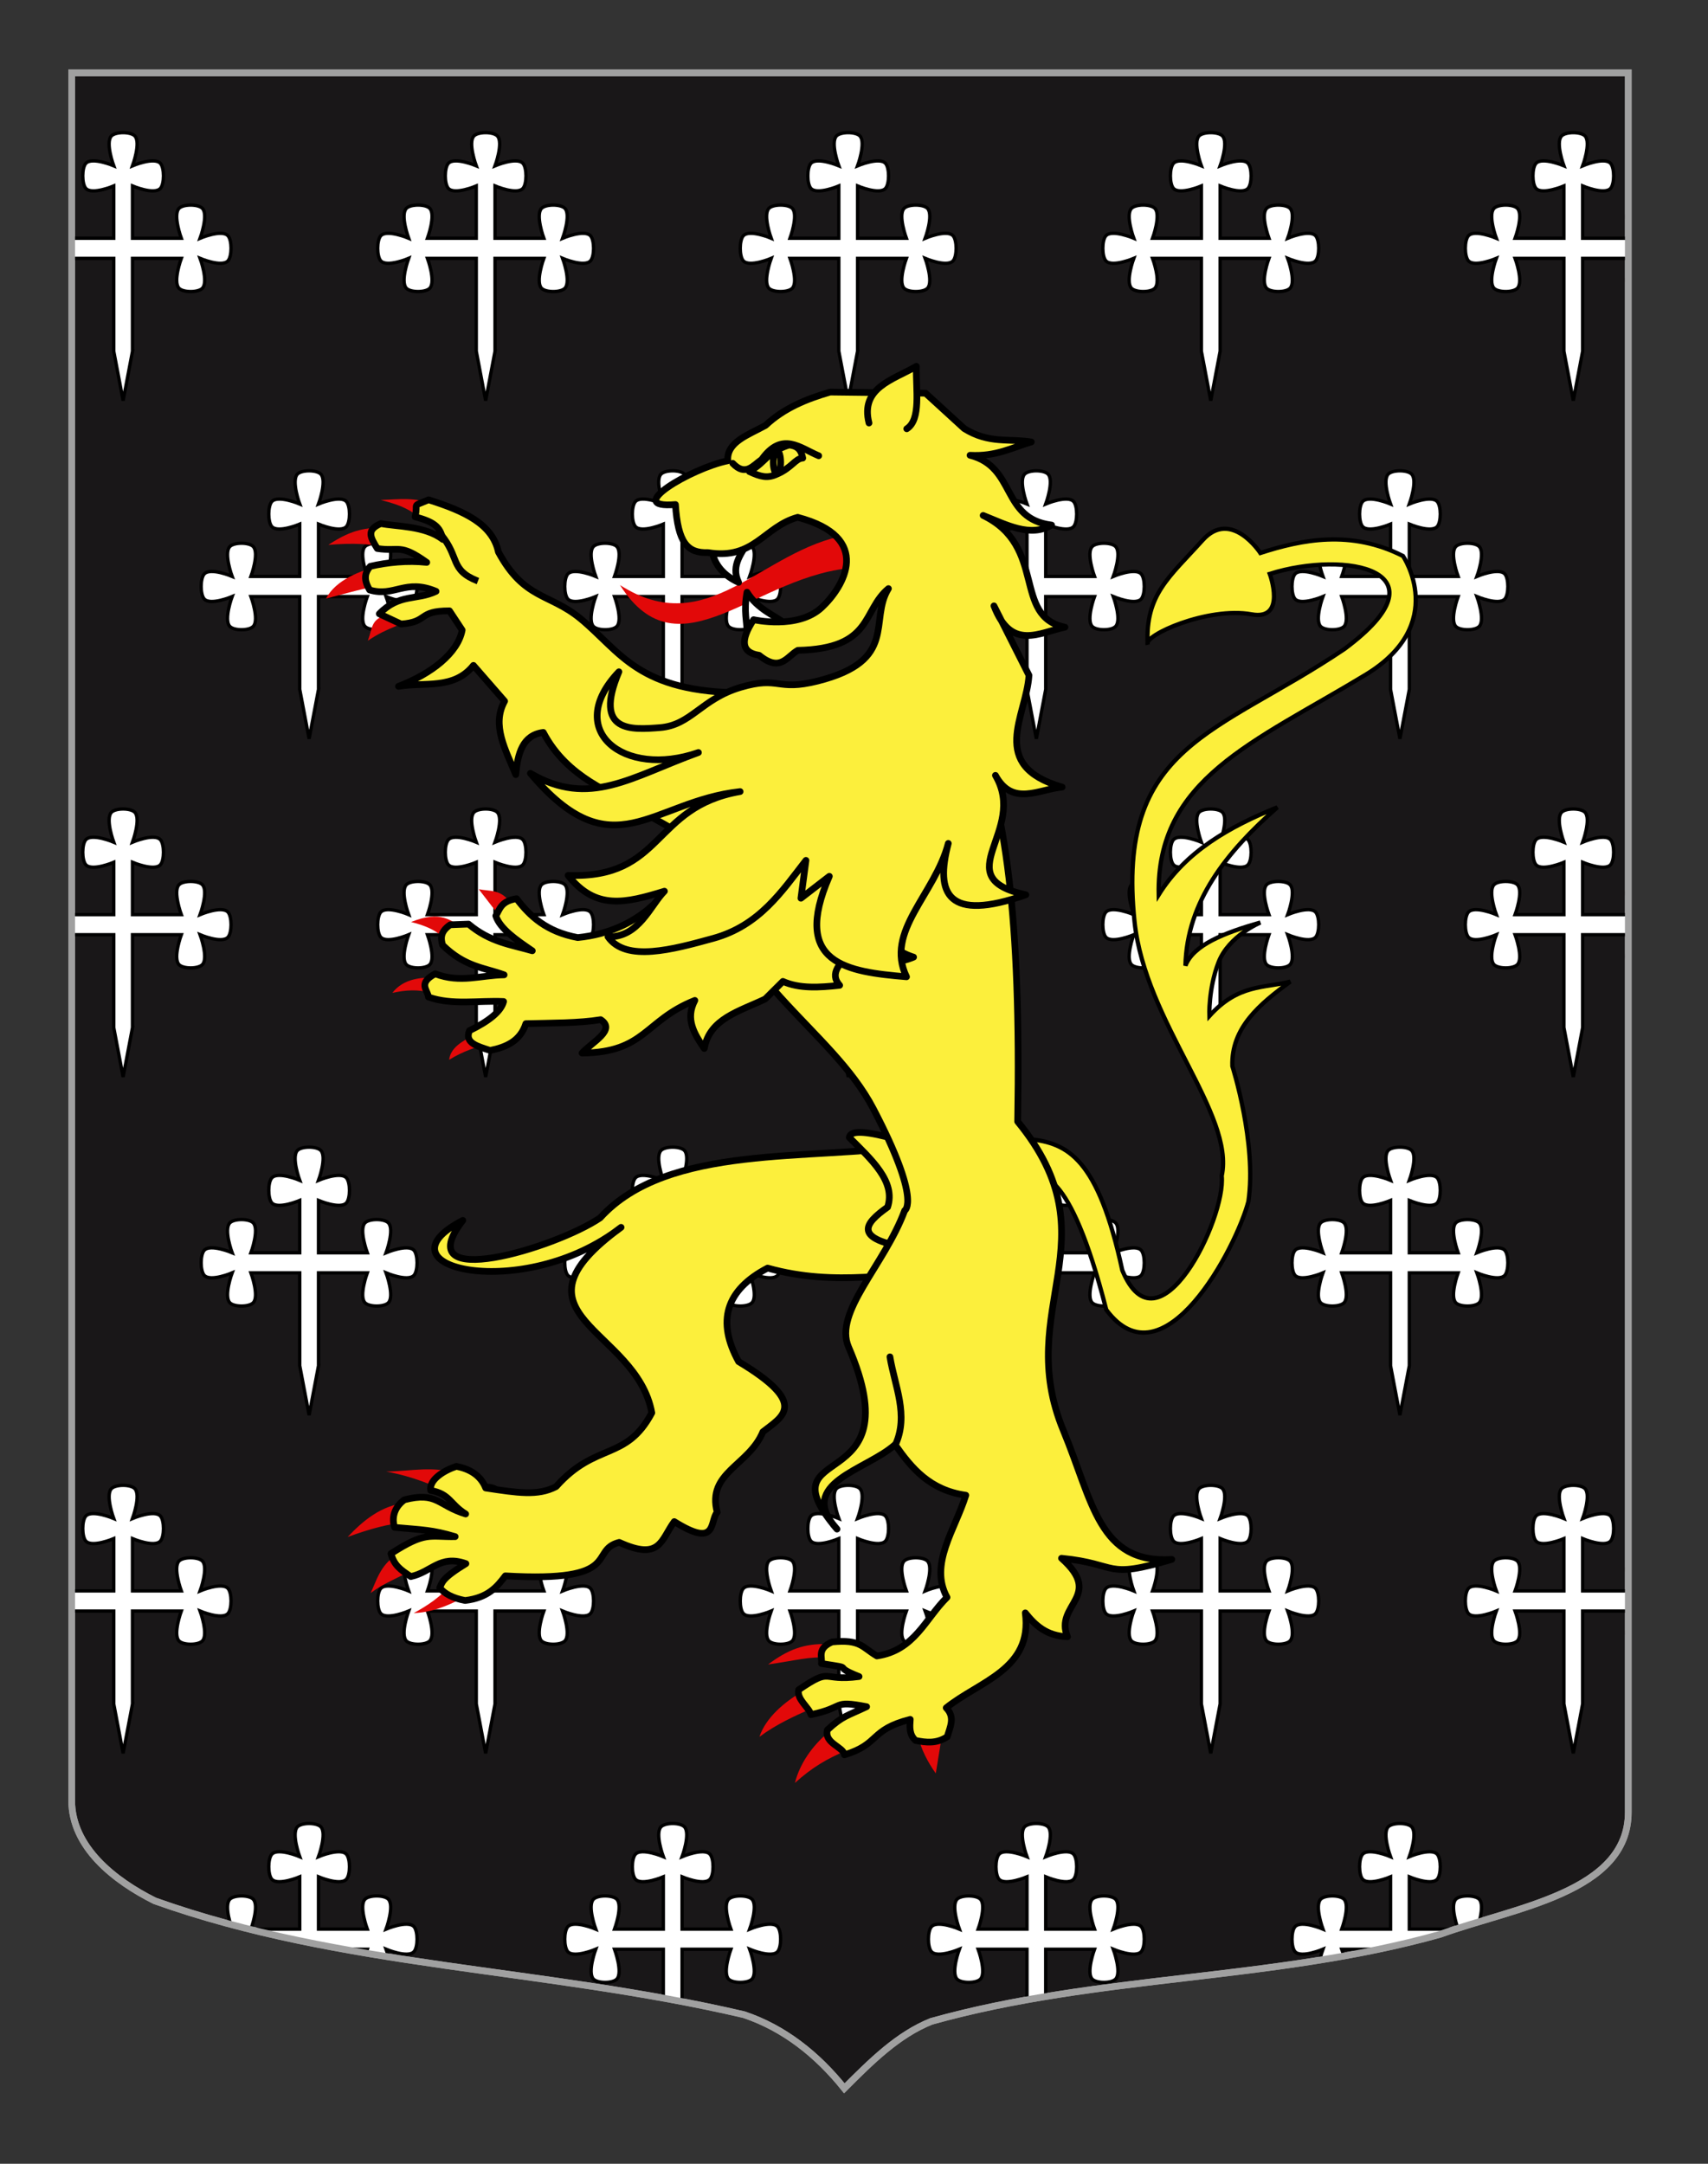
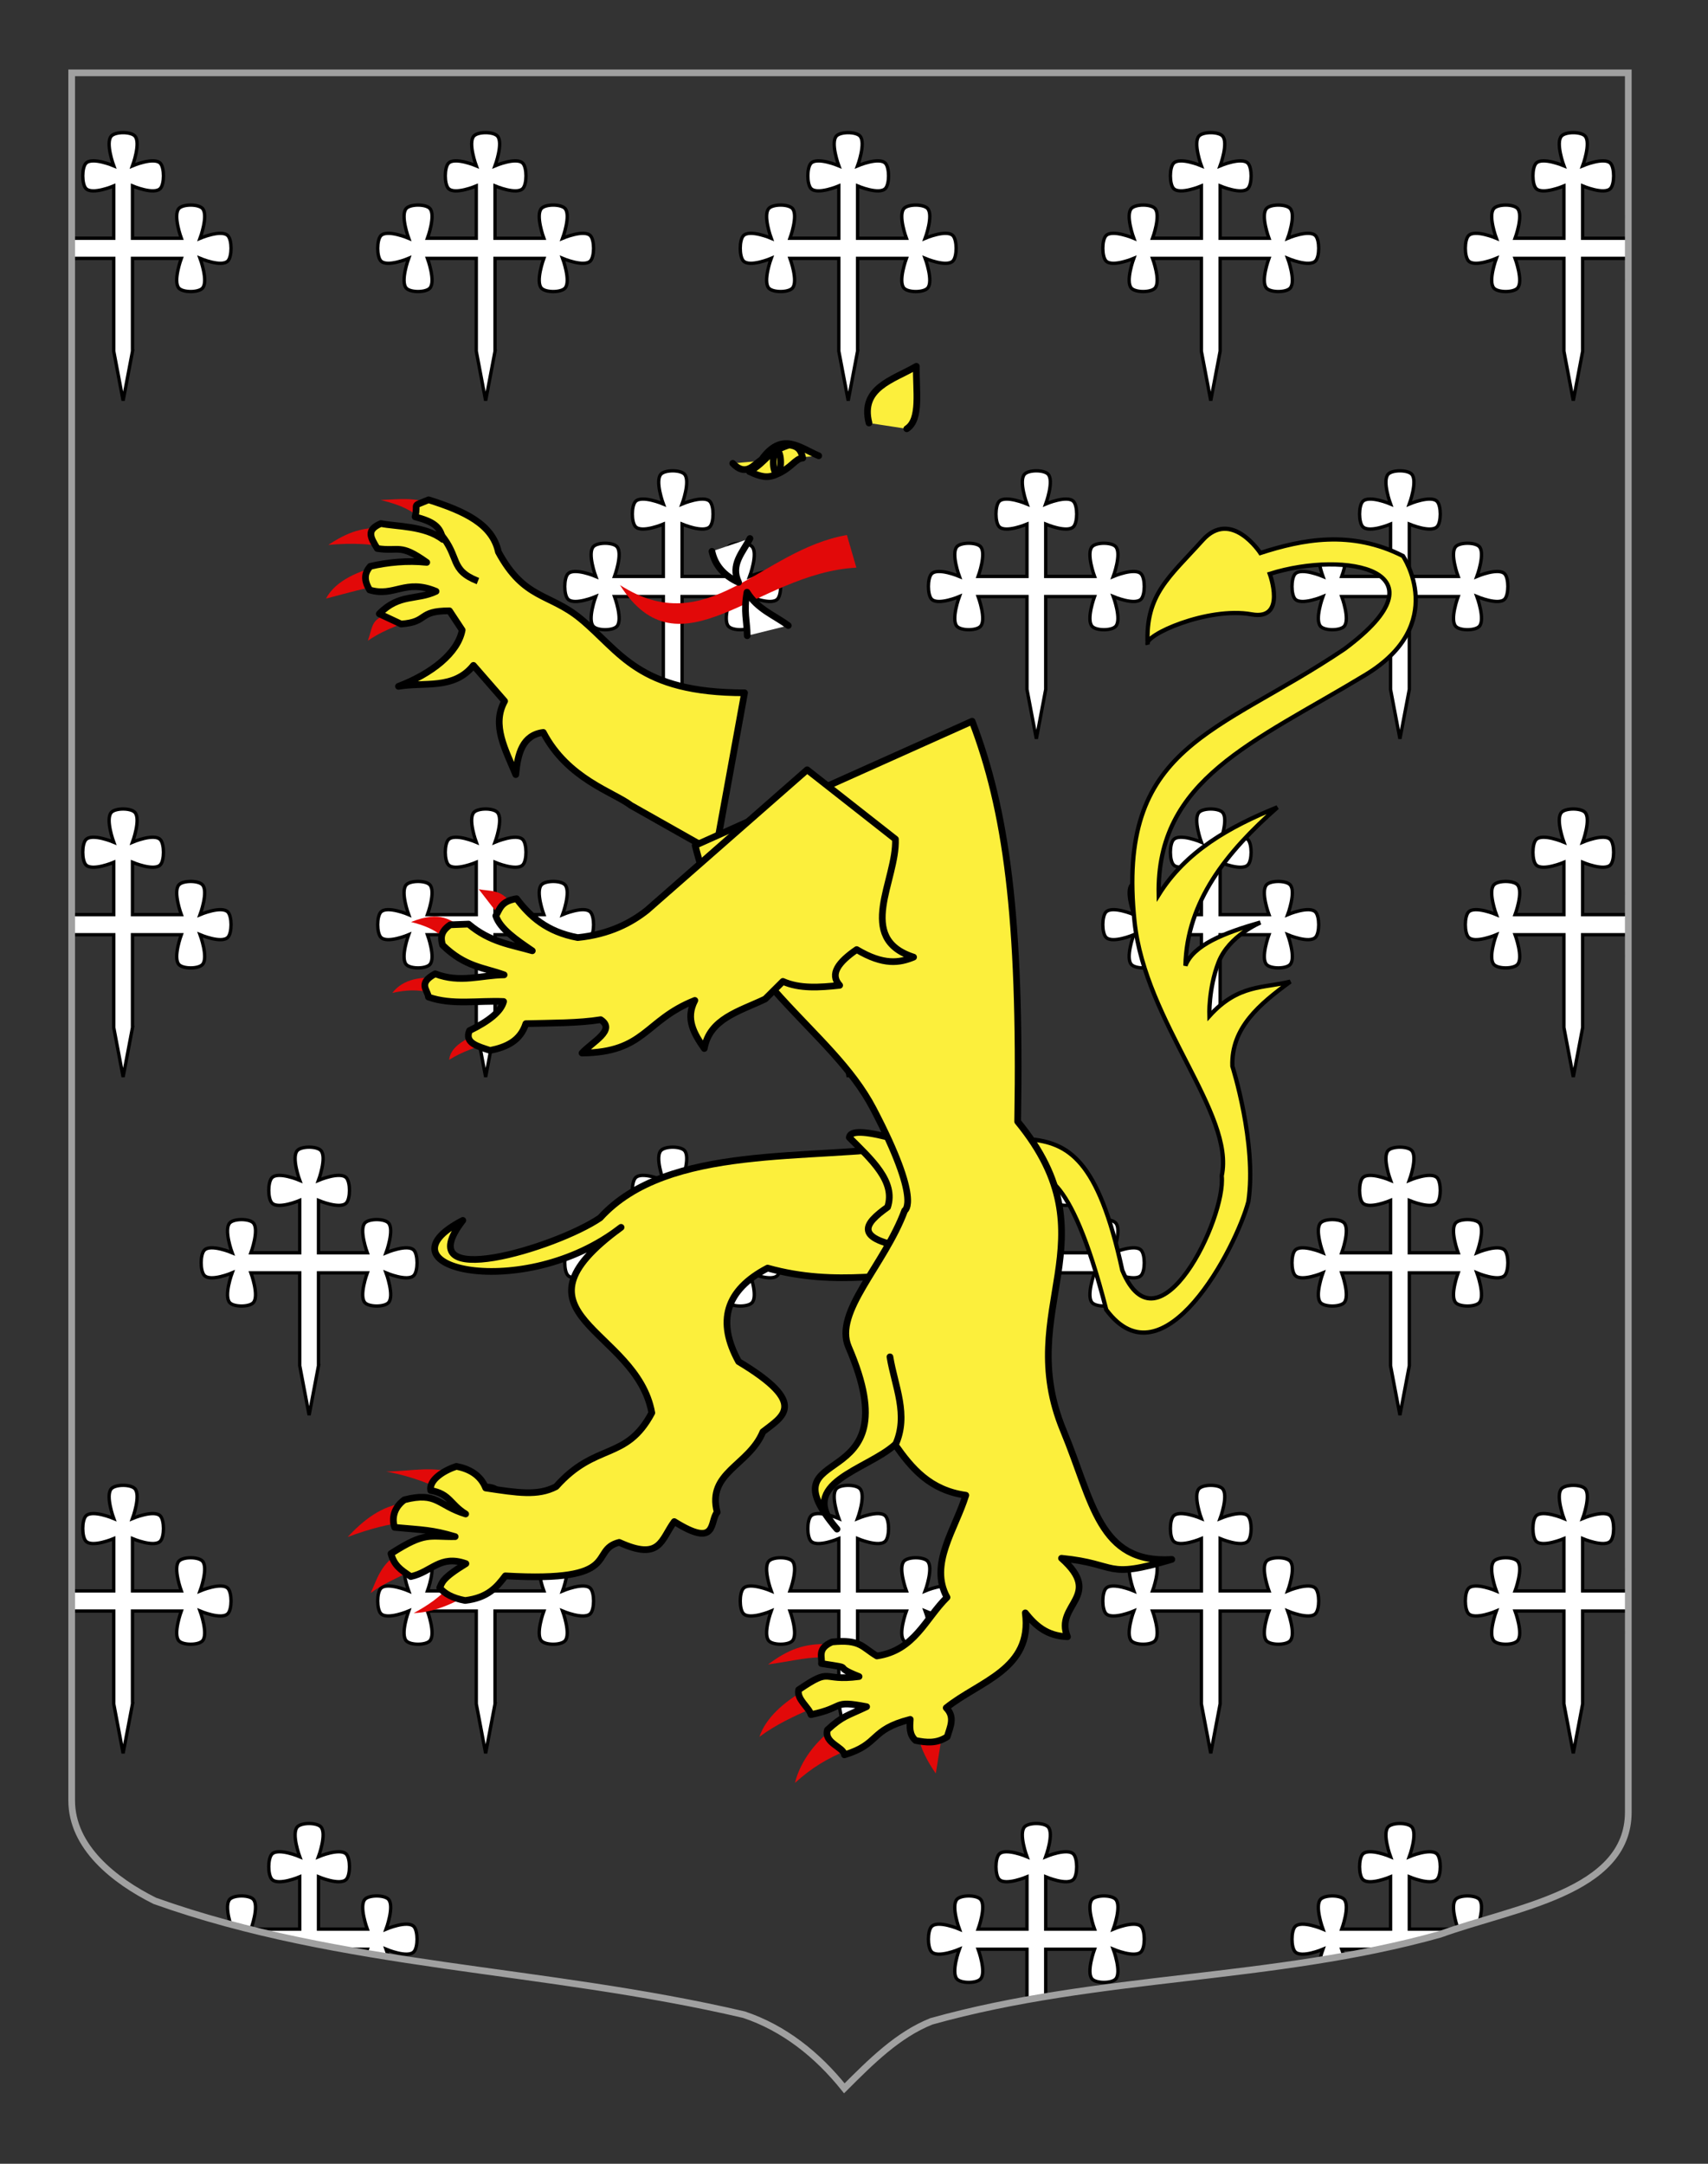
<svg xmlns="http://www.w3.org/2000/svg" xmlns:xlink="http://www.w3.org/1999/xlink" version="1.1" id="Calque_2" x="0px" y="0px" width="255.118px" height="323.149px" viewBox="0 0 255.118 323.149" enable-background="new 0 0 255.118 323.149" xml:space="preserve">
  <rect x="0" y="0" width="255.118" height="323.149" fill="#333333" stroke="none" />
-   <path id="Fond_x5F_de_x5F_l_x5F_ecu_1_" fill="#191718" stroke="#A0A0A0" d="M10.707,10.88c78,0,154.505,0,232.505,0  c0,135.583,0,149.083,0,259.75c0,12.043-17.099,14.25-28.1,18.25c-25,7-51,6-76,13c-5,2-9,6-12.999,10c-4-5-9-9-15-11  c-30-7-60-7-88-17c-6-3-12.406-8-12.406-15C10.707,245.339,10.707,147.255,10.707,10.88z" />
  <g>
    <defs>
      <path id="Fond_x5F_de_x5F_l_x5F_ecu_2_" d="M10.707,10.88c78,0,154.505,0,232.505,0c0,135.583,0,149.083,0,259.75    c0,12.043-17.099,14.25-28.1,18.25c-25,7-51,6-76,13c-5,2-9,6-12.999,10c-4-5-9-9-15-11c-30-7-60-7-88-17c-6-3-12.406-8-12.406-15    C10.707,245.339,10.707,147.255,10.707,10.88z" />
    </defs>
    <clipPath id="Fond_x5F_de_x5F_l_x5F_ecu_3_">
      <use xlink:href="#Fond_x5F_de_x5F_l_x5F_ecu_2_" overflow="visible" />
    </clipPath>
    <g id="Semis_de_croisettes" clip-path="url(#Fond_x5F_de_x5F_l_x5F_ecu_3_)">
      <g>
        <path id="Croisette" fill="#FFFFFF" stroke="#000000" stroke-width="0.5" d="M73.942,52.447l-1.402,7.383l-1.402-7.383v-6.05     v-7.811h-7.291c0,0,1.28,3.461,0.35,4.457c-0.619,0.664-2.885,0.664-3.505,0c-0.93-0.996,0.35-4.457,0.35-4.457     s-3.229,1.371-4.16,0.375c-0.62-0.665-0.62-3.092,0-3.756c0.93-0.996,4.16,0.375,4.16,0.375s-1.28-3.461-0.35-4.457     c0.62-0.664,2.886-0.664,3.505,0c0.93,0.996-0.35,4.457-0.35,4.457h7.291V27.77c0,0-3.231,1.372-4.16,0.375     c-0.62-0.664-0.62-3.092,0-3.756c0.929-0.996,4.16,0.375,4.16,0.375s-1.28-3.461-0.351-4.457c0.62-0.664,2.886-0.664,3.505,0     c0.929,0.996-0.351,4.457-0.351,4.457s3.23-1.371,4.16-0.375c0.62,0.664,0.62,3.092,0,3.756c-0.929,0.996-4.16-0.375-4.16-0.375     v7.812h7.291c0,0-1.279-3.461-0.351-4.457c0.621-0.664,2.886-0.664,3.505,0c0.93,0.996-0.351,4.457-0.351,4.457     s3.231-1.372,4.161-0.375c0.62,0.664,0.62,3.091,0,3.756c-0.93,0.996-4.161-0.375-4.161-0.375s1.281,3.461,0.351,4.457     c-0.619,0.664-2.885,0.664-3.505,0c-0.929-0.996,0.351-4.457,0.351-4.457h-7.291v7.811V52.447z" />
        <path id="Croisette_18_" fill="#FFFFFF" stroke="#000000" stroke-width="0.5" d="M19.792,52.447L18.39,59.83l-1.402-7.383v-6.05     v-7.811H9.697c0,0,1.279,3.461,0.35,4.457c-0.619,0.664-2.885,0.664-3.505,0c-0.93-0.996,0.35-4.457,0.35-4.457     s-3.229,1.371-4.16,0.375c-0.62-0.665-0.62-3.092,0-3.756c0.93-0.996,4.16,0.375,4.16,0.375s-1.28-3.461-0.35-4.457     c0.62-0.664,2.886-0.664,3.505,0c0.929,0.996-0.35,4.457-0.35,4.457h7.291V27.77c0,0-3.23,1.372-4.16,0.375     c-0.62-0.664-0.62-3.092,0-3.756c0.929-0.996,4.16,0.375,4.16,0.375s-1.28-3.461-0.351-4.457c0.62-0.664,2.886-0.664,3.505,0     c0.929,0.996-0.351,4.457-0.351,4.457s3.23-1.371,4.16-0.375c0.62,0.664,0.62,3.092,0,3.756c-0.929,0.996-4.16-0.375-4.16-0.375     v7.812h7.291c0,0-1.279-3.461-0.351-4.457c0.621-0.664,2.886-0.664,3.505,0c0.93,0.996-0.351,4.457-0.351,4.457     s3.231-1.372,4.161-0.375c0.62,0.664,0.62,3.091,0,3.756c-0.93,0.996-4.161-0.375-4.161-0.375s1.281,3.461,0.351,4.457     c-0.619,0.664-2.885,0.664-3.505,0c-0.929-0.996,0.351-4.457,0.351-4.457h-7.291v7.811V52.447z" />
        <path id="Croisette_1_" fill="#FFFFFF" stroke="#000000" stroke-width="0.5" d="M128.094,52.447l-1.402,7.383l-1.402-7.383v-6.05     v-7.811h-7.291c0,0,1.28,3.461,0.35,4.457c-0.619,0.664-2.885,0.664-3.505,0c-0.93-0.996,0.35-4.457,0.35-4.457     s-3.229,1.371-4.16,0.375c-0.62-0.665-0.62-3.092,0-3.756c0.93-0.996,4.16,0.375,4.16,0.375s-1.28-3.461-0.35-4.457     c0.62-0.664,2.886-0.664,3.505,0c0.93,0.996-0.35,4.457-0.35,4.457h7.291V27.77c0,0-3.231,1.372-4.16,0.375     c-0.62-0.664-0.62-3.092,0-3.756c0.929-0.996,4.16,0.375,4.16,0.375s-1.28-3.461-0.351-4.457c0.62-0.664,2.886-0.664,3.505,0     c0.93,0.996-0.351,4.457-0.351,4.457s3.234-1.371,4.162-0.375c0.621,0.664,0.621,3.092,0,3.756     c-0.928,0.996-4.162-0.375-4.162-0.375v7.812h7.292c0,0-1.279-3.461-0.35-4.457c0.619-0.664,2.887-0.664,3.506,0     c0.93,0.996-0.352,4.457-0.352,4.457s3.23-1.372,4.162-0.375c0.617,0.664,0.617,3.091,0,3.756     c-0.932,0.996-4.162-0.375-4.162-0.375s1.281,3.461,0.352,4.457c-0.619,0.664-2.887,0.664-3.506,0     c-0.93-0.996,0.35-4.457,0.35-4.457h-7.292v7.811V52.447z" />
        <path id="Croisette_2_" fill="#FFFFFF" stroke="#000000" stroke-width="0.5" d="M182.248,52.447l-1.402,7.383l-1.402-7.383v-6.05     v-7.811h-7.291c0,0,1.281,3.461,0.352,4.457c-0.619,0.664-2.885,0.664-3.506,0c-0.93-0.996,0.352-4.457,0.352-4.457     s-3.23,1.371-4.16,0.375c-0.619-0.665-0.619-3.092,0-3.756c0.93-0.996,4.16,0.375,4.16,0.375s-1.281-3.461-0.352-4.457     c0.621-0.664,2.887-0.664,3.506,0c0.93,0.996-0.352,4.457-0.352,4.457h7.291V27.77c0,0-3.23,1.372-4.158,0.375     c-0.621-0.664-0.621-3.092,0-3.756c0.928-0.996,4.158,0.375,4.158,0.375s-1.277-3.461-0.35-4.457     c0.621-0.664,2.885-0.664,3.506,0c0.928,0.996-0.352,4.457-0.352,4.457s3.232-1.371,4.16-0.375c0.621,0.664,0.621,3.092,0,3.756     c-0.928,0.996-4.16-0.375-4.16-0.375v7.812h7.291c0,0-1.279-3.461-0.352-4.457c0.621-0.664,2.887-0.664,3.508,0     c0.928,0.996-0.354,4.457-0.354,4.457s3.232-1.372,4.162-0.375c0.619,0.664,0.619,3.091,0,3.756     c-0.93,0.996-4.162-0.375-4.162-0.375s1.281,3.461,0.354,4.457c-0.621,0.664-2.887,0.664-3.508,0     c-0.928-0.996,0.352-4.457,0.352-4.457h-7.291v7.811V52.447z" />
        <path id="Croisette_3_" fill="#FFFFFF" stroke="#000000" stroke-width="0.5" d="M236.398,52.447l-1.4,7.383l-1.402-7.383v-6.05     v-7.811h-7.293c0,0,1.281,3.461,0.352,4.457c-0.619,0.664-2.885,0.664-3.506,0c-0.93-0.996,0.352-4.457,0.352-4.457     s-3.23,1.371-4.16,0.375c-0.621-0.665-0.621-3.092,0-3.756c0.93-0.996,4.16,0.375,4.16,0.375s-1.281-3.461-0.352-4.457     c0.621-0.664,2.887-0.664,3.506,0c0.93,0.996-0.352,4.457-0.352,4.457h7.293V27.77c0,0-3.232,1.372-4.16,0.375     c-0.619-0.664-0.619-3.092,0-3.756c0.928-0.996,4.16,0.375,4.16,0.375s-1.281-3.461-0.352-4.457c0.619-0.664,2.887-0.664,3.506,0     c0.928,0.996-0.352,4.457-0.352,4.457s3.23-1.371,4.16-0.375c0.619,0.664,0.619,3.092,0,3.756c-0.93,0.996-4.16-0.375-4.16-0.375     v7.812h7.291c0,0-1.279-3.461-0.352-4.457c0.621-0.664,2.887-0.664,3.506,0c0.93,0.996-0.352,4.457-0.352,4.457     s3.232-1.372,4.162-0.375c0.619,0.664,0.619,3.091,0,3.756c-0.93,0.996-4.162-0.375-4.162-0.375s1.281,3.461,0.352,4.457     c-0.619,0.664-2.885,0.664-3.506,0c-0.928-0.996,0.352-4.457,0.352-4.457h-7.291v7.811V52.447z" />
      </g>
      <g>
        <path id="Croisette_22_" fill="#FFFFFF" stroke="#000000" stroke-width="0.5" d="M73.942,254.464l-1.402,7.383l-1.402-7.383     v-6.049v-7.812h-7.291c0,0,1.28,3.462,0.35,4.457c-0.619,0.663-2.885,0.663-3.505,0c-0.93-0.995,0.35-4.457,0.35-4.457     s-3.229,1.37-4.16,0.375c-0.62-0.663-0.62-3.092,0-3.755c0.93-0.996,4.16,0.375,4.16,0.375s-1.28-3.462-0.35-4.457     c0.62-0.664,2.886-0.664,3.505,0c0.93,0.995-0.35,4.457-0.35,4.457h7.291v-7.812c0,0-3.231,1.371-4.16,0.375     c-0.62-0.663-0.62-3.092,0-3.755c0.929-0.995,4.16,0.375,4.16,0.375s-1.28-3.46-0.351-4.455c0.62-0.665,2.886-0.665,3.505,0     c0.929,0.995-0.351,4.455-0.351,4.455s3.23-1.37,4.16-0.375c0.62,0.663,0.62,3.092,0,3.755c-0.929,0.996-4.16-0.375-4.16-0.375     v7.812h7.291c0,0-1.279-3.462-0.351-4.457c0.621-0.664,2.886-0.664,3.505,0c0.93,0.995-0.351,4.457-0.351,4.457     s3.231-1.371,4.161-0.375c0.62,0.663,0.62,3.092,0,3.755c-0.93,0.995-4.161-0.375-4.161-0.375s1.281,3.462,0.351,4.457     c-0.619,0.663-2.885,0.663-3.505,0c-0.929-0.995,0.351-4.457,0.351-4.457h-7.291v7.812V254.464z" />
        <path id="Croisette_11_" fill="#FFFFFF" stroke="#000000" stroke-width="0.5" d="M19.792,254.464l-1.402,7.383l-1.402-7.383     v-6.049v-7.812H9.697c0,0,1.279,3.462,0.35,4.457c-0.619,0.663-2.885,0.663-3.505,0c-0.93-0.995,0.35-4.457,0.35-4.457     s-3.229,1.37-4.16,0.375c-0.62-0.663-0.62-3.092,0-3.755c0.93-0.996,4.16,0.375,4.16,0.375s-1.28-3.462-0.35-4.457     c0.62-0.664,2.886-0.664,3.505,0c0.929,0.995-0.35,4.457-0.35,4.457h7.291v-7.812c0,0-3.23,1.371-4.16,0.375     c-0.62-0.663-0.62-3.092,0-3.755c0.929-0.995,4.16,0.375,4.16,0.375s-1.28-3.46-0.351-4.455c0.62-0.665,2.886-0.665,3.505,0     c0.929,0.995-0.351,4.455-0.351,4.455s3.23-1.37,4.16-0.375c0.62,0.663,0.62,3.092,0,3.755c-0.929,0.996-4.16-0.375-4.16-0.375     v7.812h7.291c0,0-1.279-3.462-0.351-4.457c0.621-0.664,2.886-0.664,3.505,0c0.93,0.995-0.351,4.457-0.351,4.457     s3.231-1.371,4.161-0.375c0.62,0.663,0.62,3.092,0,3.755c-0.93,0.995-4.161-0.375-4.161-0.375s1.281,3.462,0.351,4.457     c-0.619,0.663-2.885,0.663-3.505,0c-0.929-0.995,0.351-4.457,0.351-4.457h-7.291v7.812V254.464z" />
        <path id="Croisette_10_" fill="#FFFFFF" stroke="#000000" stroke-width="0.5" d="M128.094,254.464l-1.402,7.383l-1.402-7.383     v-6.049v-7.812h-7.291c0,0,1.28,3.462,0.35,4.457c-0.619,0.663-2.885,0.663-3.505,0c-0.93-0.995,0.35-4.457,0.35-4.457     s-3.229,1.37-4.16,0.375c-0.62-0.663-0.62-3.092,0-3.755c0.93-0.996,4.16,0.375,4.16,0.375s-1.28-3.462-0.35-4.457     c0.62-0.664,2.886-0.664,3.505,0c0.93,0.995-0.35,4.457-0.35,4.457h7.291v-7.812c0,0-3.231,1.371-4.16,0.375     c-0.62-0.663-0.62-3.092,0-3.755c0.929-0.995,4.16,0.375,4.16,0.375s-1.28-3.46-0.351-4.455c0.62-0.665,2.886-0.665,3.505,0     c0.93,0.995-0.351,4.455-0.351,4.455s3.234-1.37,4.162-0.375c0.621,0.663,0.621,3.092,0,3.755     c-0.928,0.996-4.162-0.375-4.162-0.375v7.812h7.292c0,0-1.279-3.462-0.35-4.457c0.619-0.664,2.887-0.664,3.506,0     c0.93,0.995-0.352,4.457-0.352,4.457s3.23-1.371,4.162-0.375c0.617,0.663,0.617,3.092,0,3.755     c-0.932,0.995-4.162-0.375-4.162-0.375s1.281,3.462,0.352,4.457c-0.619,0.663-2.887,0.663-3.506,0     c-0.93-0.995,0.35-4.457,0.35-4.457h-7.292v7.812V254.464z" />
        <path id="Croisette_9_" fill="#FFFFFF" stroke="#000000" stroke-width="0.5" d="M182.248,254.464l-1.402,7.383l-1.402-7.383     v-6.049v-7.812h-7.291c0,0,1.281,3.462,0.352,4.457c-0.619,0.663-2.885,0.663-3.506,0c-0.93-0.995,0.352-4.457,0.352-4.457     s-3.23,1.37-4.16,0.375c-0.619-0.663-0.619-3.092,0-3.755c0.93-0.996,4.16,0.375,4.16,0.375s-1.281-3.462-0.352-4.457     c0.621-0.664,2.887-0.664,3.506,0c0.93,0.995-0.352,4.457-0.352,4.457h7.291v-7.812c0,0-3.23,1.371-4.158,0.375     c-0.621-0.663-0.621-3.092,0-3.755c0.928-0.995,4.158,0.375,4.158,0.375s-1.277-3.46-0.35-4.455c0.621-0.665,2.885-0.665,3.506,0     c0.928,0.995-0.352,4.455-0.352,4.455s3.232-1.37,4.16-0.375c0.621,0.663,0.621,3.092,0,3.755     c-0.928,0.996-4.16-0.375-4.16-0.375v7.812h7.291c0,0-1.279-3.462-0.352-4.457c0.621-0.664,2.887-0.664,3.508,0     c0.928,0.995-0.354,4.457-0.354,4.457s3.232-1.371,4.162-0.375c0.619,0.663,0.619,3.092,0,3.755     c-0.93,0.995-4.162-0.375-4.162-0.375s1.281,3.462,0.354,4.457c-0.621,0.663-2.887,0.663-3.508,0     c-0.928-0.995,0.352-4.457,0.352-4.457h-7.291v7.812V254.464z" />
        <path id="Croisette_8_" fill="#FFFFFF" stroke="#000000" stroke-width="0.5" d="M236.398,254.464l-1.4,7.383l-1.402-7.383v-6.049     v-7.812h-7.293c0,0,1.281,3.462,0.352,4.457c-0.619,0.663-2.885,0.663-3.506,0c-0.93-0.995,0.352-4.457,0.352-4.457     s-3.23,1.37-4.16,0.375c-0.621-0.663-0.621-3.092,0-3.755c0.93-0.996,4.16,0.375,4.16,0.375s-1.281-3.462-0.352-4.457     c0.621-0.664,2.887-0.664,3.506,0c0.93,0.995-0.352,4.457-0.352,4.457h7.293v-7.812c0,0-3.232,1.371-4.16,0.375     c-0.619-0.663-0.619-3.092,0-3.755c0.928-0.995,4.16,0.375,4.16,0.375s-1.281-3.46-0.352-4.455c0.619-0.665,2.887-0.665,3.506,0     c0.928,0.995-0.352,4.455-0.352,4.455s3.23-1.37,4.16-0.375c0.619,0.663,0.619,3.092,0,3.755c-0.93,0.996-4.16-0.375-4.16-0.375     v7.812h7.291c0,0-1.279-3.462-0.352-4.457c0.621-0.664,2.887-0.664,3.506,0c0.93,0.995-0.352,4.457-0.352,4.457     s3.232-1.371,4.162-0.375c0.619,0.663,0.619,3.092,0,3.755c-0.93,0.995-4.162-0.375-4.162-0.375s1.281,3.462,0.352,4.457     c-0.619,0.663-2.885,0.663-3.506,0c-0.928-0.995,0.352-4.457,0.352-4.457h-7.291v7.812V254.464z" />
      </g>
      <g>
        <path id="Croisette_20_" fill="#FFFFFF" stroke="#000000" stroke-width="0.5" d="M73.942,153.458l-1.402,7.38l-1.402-7.38v-6.05     v-7.811h-7.291c0,0,1.28,3.461,0.35,4.457c-0.619,0.664-2.885,0.664-3.505,0c-0.93-0.996,0.35-4.457,0.35-4.457     s-3.229,1.371-4.16,0.375c-0.62-0.664-0.62-3.091,0-3.756c0.93-0.996,4.16,0.376,4.16,0.376s-1.28-3.461-0.35-4.457     c0.62-0.664,2.886-0.664,3.505,0c0.93,0.996-0.35,4.457-0.35,4.457h7.291v-7.812c0,0-3.231,1.372-4.16,0.376     c-0.62-0.664-0.62-3.092,0-3.756c0.929-0.996,4.16,0.375,4.16,0.375s-1.28-3.46-0.351-4.456c0.62-0.665,2.886-0.665,3.505,0     c0.929,0.996-0.351,4.456-0.351,4.456s3.23-1.371,4.16-0.375c0.62,0.664,0.62,3.092,0,3.756c-0.929,0.996-4.16-0.376-4.16-0.376     v7.812h7.291c0,0-1.279-3.461-0.351-4.457c0.621-0.664,2.886-0.664,3.505,0c0.93,0.996-0.351,4.457-0.351,4.457     s3.231-1.372,4.161-0.376c0.62,0.665,0.62,3.092,0,3.756c-0.93,0.996-4.161-0.375-4.161-0.375s1.281,3.461,0.351,4.457     c-0.619,0.664-2.885,0.664-3.505,0c-0.929-0.996,0.351-4.457,0.351-4.457h-7.291v7.811V153.458z" />
        <path id="Croisette_7_" fill="#FFFFFF" stroke="#000000" stroke-width="0.5" d="M19.792,153.458l-1.402,7.38l-1.402-7.38v-6.05     v-7.811H9.697c0,0,1.279,3.461,0.35,4.457c-0.619,0.664-2.885,0.664-3.505,0c-0.93-0.996,0.35-4.457,0.35-4.457     s-3.229,1.371-4.16,0.375c-0.62-0.664-0.62-3.091,0-3.756c0.93-0.996,4.16,0.376,4.16,0.376s-1.28-3.461-0.35-4.457     c0.62-0.664,2.886-0.664,3.505,0c0.929,0.996-0.35,4.457-0.35,4.457h7.291v-7.812c0,0-3.23,1.372-4.16,0.376     c-0.62-0.664-0.62-3.092,0-3.756c0.929-0.996,4.16,0.375,4.16,0.375s-1.28-3.46-0.351-4.456c0.62-0.665,2.886-0.665,3.505,0     c0.929,0.996-0.351,4.456-0.351,4.456s3.23-1.371,4.16-0.375c0.62,0.664,0.62,3.092,0,3.756c-0.929,0.996-4.16-0.376-4.16-0.376     v7.812h7.291c0,0-1.279-3.461-0.351-4.457c0.621-0.664,2.886-0.664,3.505,0c0.93,0.996-0.351,4.457-0.351,4.457     s3.231-1.372,4.161-0.376c0.62,0.665,0.62,3.092,0,3.756c-0.93,0.996-4.161-0.375-4.161-0.375s1.281,3.461,0.351,4.457     c-0.619,0.664-2.885,0.664-3.505,0c-0.929-0.996,0.351-4.457,0.351-4.457h-7.291v7.811V153.458z" />
        <path id="Croisette_6_" fill="#FFFFFF" stroke="#000000" stroke-width="0.5" d="M128.094,153.458l-1.402,7.38l-1.402-7.38v-6.05     v-7.811h-7.291c0,0,1.28,3.461,0.35,4.457c-0.619,0.664-2.885,0.664-3.505,0c-0.93-0.996,0.35-4.457,0.35-4.457     s-3.229,1.371-4.16,0.375c-0.62-0.664-0.62-3.091,0-3.756c0.93-0.996,4.16,0.376,4.16,0.376s-1.28-3.461-0.35-4.457     c0.62-0.664,2.886-0.664,3.505,0c0.93,0.996-0.35,4.457-0.35,4.457h7.291v-7.812c0,0-3.231,1.372-4.16,0.376     c-0.62-0.664-0.62-3.092,0-3.756c0.929-0.996,4.16,0.375,4.16,0.375s-1.28-3.46-0.351-4.456c0.62-0.665,2.886-0.665,3.505,0     c0.93,0.996-0.351,4.456-0.351,4.456s3.234-1.371,4.162-0.375c0.621,0.664,0.621,3.092,0,3.756     c-0.928,0.996-4.162-0.376-4.162-0.376v7.812h7.292c0,0-1.279-3.461-0.35-4.457c0.619-0.664,2.887-0.664,3.506,0     c0.93,0.996-0.352,4.457-0.352,4.457s3.23-1.372,4.162-0.376c0.617,0.665,0.617,3.092,0,3.756     c-0.932,0.996-4.162-0.375-4.162-0.375s1.281,3.461,0.352,4.457c-0.619,0.664-2.887,0.664-3.506,0     c-0.93-0.996,0.35-4.457,0.35-4.457h-7.292v7.811V153.458z" />
        <path id="Croisette_5_" fill="#FFFFFF" stroke="#000000" stroke-width="0.5" d="M182.248,153.458l-1.402,7.38l-1.402-7.38v-6.05     v-7.811h-7.291c0,0,1.281,3.461,0.352,4.457c-0.619,0.664-2.885,0.664-3.506,0c-0.93-0.996,0.352-4.457,0.352-4.457     s-3.23,1.371-4.16,0.375c-0.619-0.664-0.619-3.091,0-3.756c0.93-0.996,4.16,0.376,4.16,0.376s-1.281-3.461-0.352-4.457     c0.621-0.664,2.887-0.664,3.506,0c0.93,0.996-0.352,4.457-0.352,4.457h7.291v-7.812c0,0-3.23,1.372-4.158,0.376     c-0.621-0.664-0.621-3.092,0-3.756c0.928-0.996,4.158,0.375,4.158,0.375s-1.277-3.46-0.35-4.456c0.621-0.665,2.885-0.665,3.506,0     c0.928,0.996-0.352,4.456-0.352,4.456s3.232-1.371,4.16-0.375c0.621,0.664,0.621,3.092,0,3.756     c-0.928,0.996-4.16-0.376-4.16-0.376v7.812h7.291c0,0-1.279-3.461-0.352-4.457c0.621-0.664,2.887-0.664,3.508,0     c0.928,0.996-0.354,4.457-0.354,4.457s3.232-1.372,4.162-0.376c0.619,0.665,0.619,3.092,0,3.756     c-0.93,0.996-4.162-0.375-4.162-0.375s1.281,3.461,0.354,4.457c-0.621,0.664-2.887,0.664-3.508,0     c-0.928-0.996,0.352-4.457,0.352-4.457h-7.291v7.811V153.458z" />
        <path id="Croisette_4_" fill="#FFFFFF" stroke="#000000" stroke-width="0.5" d="M236.398,153.458l-1.4,7.38l-1.402-7.38v-6.05     v-7.811h-7.293c0,0,1.281,3.461,0.352,4.457c-0.619,0.664-2.885,0.664-3.506,0c-0.93-0.996,0.352-4.457,0.352-4.457     s-3.23,1.371-4.16,0.375c-0.621-0.664-0.621-3.091,0-3.756c0.93-0.996,4.16,0.376,4.16,0.376s-1.281-3.461-0.352-4.457     c0.621-0.664,2.887-0.664,3.506,0c0.93,0.996-0.352,4.457-0.352,4.457h7.293v-7.812c0,0-3.232,1.372-4.16,0.376     c-0.619-0.664-0.619-3.092,0-3.756c0.928-0.996,4.16,0.375,4.16,0.375s-1.281-3.46-0.352-4.456c0.619-0.665,2.887-0.665,3.506,0     c0.928,0.996-0.352,4.456-0.352,4.456s3.23-1.371,4.16-0.375c0.619,0.664,0.619,3.092,0,3.756c-0.93,0.996-4.16-0.376-4.16-0.376     v7.812h7.291c0,0-1.279-3.461-0.352-4.457c0.621-0.664,2.887-0.664,3.506,0c0.93,0.996-0.352,4.457-0.352,4.457     s3.232-1.372,4.162-0.376c0.619,0.665,0.619,3.092,0,3.756c-0.93,0.996-4.162-0.375-4.162-0.375s1.281,3.461,0.352,4.457     c-0.619,0.664-2.885,0.664-3.506,0c-0.928-0.996,0.352-4.457,0.352-4.457h-7.291v7.811V153.458z" />
      </g>
      <g>
-         <path id="Croisette_19_" fill="#FFFFFF" stroke="#000000" stroke-width="0.5" d="M47.574,102.953l-1.402,7.383l-1.402-7.383     v-6.05v-7.811h-7.291c0,0,1.28,3.461,0.35,4.457c-0.619,0.664-2.885,0.664-3.505,0c-0.93-0.996,0.35-4.457,0.35-4.457     s-3.229,1.371-4.16,0.375c-0.62-0.665-0.62-3.091,0-3.756c0.93-0.996,4.16,0.375,4.16,0.375s-1.28-3.461-0.35-4.457     c0.62-0.664,2.886-0.664,3.505,0c0.93,0.996-0.35,4.457-0.35,4.457h7.291v-7.811c0,0-3.231,1.371-4.16,0.375     c-0.62-0.665-0.62-3.092,0-3.756c0.929-0.996,4.16,0.375,4.16,0.375s-1.28-3.461-0.351-4.457c0.62-0.664,2.886-0.664,3.505,0     c0.929,0.996-0.351,4.457-0.351,4.457s3.23-1.371,4.16-0.375c0.62,0.664,0.62,3.091,0,3.756c-0.929,0.996-4.16-0.375-4.16-0.375     v7.811h7.291c0,0-1.279-3.461-0.351-4.457c0.621-0.664,2.886-0.664,3.505,0c0.93,0.996-0.351,4.457-0.351,4.457     s3.231-1.371,4.161-0.375c0.62,0.665,0.62,3.091,0,3.756c-0.93,0.996-4.161-0.375-4.161-0.375s1.281,3.461,0.351,4.457     c-0.619,0.664-2.885,0.664-3.505,0c-0.929-0.996,0.351-4.457,0.351-4.457h-7.291v7.811V102.953z" />
        <path id="Croisette_14_" fill="#FFFFFF" stroke="#000000" stroke-width="0.5" d="M101.883,102.953l-1.402,7.383l-1.402-7.383     v-6.05v-7.811h-7.291c0,0,1.28,3.461,0.351,4.457c-0.62,0.664-2.885,0.664-3.505,0c-0.93-0.996,0.35-4.457,0.35-4.457     s-3.23,1.371-4.16,0.375c-0.62-0.665-0.62-3.091,0-3.756c0.93-0.996,4.16,0.375,4.16,0.375s-1.28-3.461-0.35-4.457     c0.62-0.664,2.885-0.664,3.505,0c0.929,0.996-0.351,4.457-0.351,4.457h7.291v-7.811c0,0-3.23,1.371-4.16,0.375     c-0.62-0.665-0.62-3.092,0-3.756c0.929-0.996,4.16,0.375,4.16,0.375s-1.28-3.461-0.351-4.457c0.62-0.664,2.886-0.664,3.505,0     c0.929,0.996-0.351,4.457-0.351,4.457s3.23-1.371,4.16-0.375c0.62,0.664,0.62,3.091,0,3.756c-0.93,0.996-4.16-0.375-4.16-0.375     v7.811h7.291c0,0-1.279-3.461-0.351-4.457c0.621-0.664,2.886-0.664,3.505,0c0.93,0.996-0.351,4.457-0.351,4.457     s3.231-1.371,4.161-0.375c0.62,0.665,0.62,3.091,0,3.756c-0.93,0.996-4.161-0.375-4.161-0.375s1.28,3.461,0.351,4.457     c-0.619,0.664-2.885,0.664-3.505,0c-0.929-0.996,0.351-4.457,0.351-4.457h-7.291v7.811V102.953z" />
        <path id="Croisette_13_" fill="#FFFFFF" stroke="#000000" stroke-width="0.5" d="M156.195,102.953l-1.4,7.383l-1.402-7.383v-6.05     v-7.811h-7.293c0,0,1.281,3.461,0.352,4.457c-0.619,0.664-2.885,0.664-3.506,0c-0.93-0.996,0.352-4.457,0.352-4.457     s-3.23,1.371-4.16,0.375c-0.621-0.665-0.621-3.091,0-3.756c0.93-0.996,4.16,0.375,4.16,0.375s-1.281-3.461-0.352-4.457     c0.621-0.664,2.887-0.664,3.506,0c0.93,0.996-0.352,4.457-0.352,4.457h7.293v-7.811c0,0-3.232,1.371-4.16,0.375     c-0.619-0.665-0.619-3.092,0-3.756c0.928-0.996,4.16,0.375,4.16,0.375s-1.281-3.461-0.352-4.457c0.619-0.664,2.887-0.664,3.506,0     c0.928,0.996-0.352,4.457-0.352,4.457s3.23-1.371,4.16-0.375c0.619,0.664,0.619,3.091,0,3.756c-0.93,0.996-4.16-0.375-4.16-0.375     v7.811h7.291c0,0-1.279-3.461-0.352-4.457c0.621-0.664,2.887-0.664,3.506,0c0.93,0.996-0.352,4.457-0.352,4.457     s3.232-1.371,4.162-0.375c0.619,0.665,0.619,3.091,0,3.756c-0.93,0.996-4.162-0.375-4.162-0.375s1.281,3.461,0.352,4.457     c-0.619,0.664-2.885,0.664-3.506,0c-0.928-0.996,0.352-4.457,0.352-4.457h-7.291v7.811V102.953z" />
        <path id="Croisette_12_" fill="#FFFFFF" stroke="#000000" stroke-width="0.5" d="M210.505,102.953l-1.402,7.383l-1.402-7.383     v-6.05v-7.811h-7.291c0,0,1.279,3.461,0.352,4.457c-0.621,0.664-2.887,0.664-3.508,0c-0.928-0.996,0.352-4.457,0.352-4.457     s-3.23,1.371-4.158,0.375c-0.621-0.665-0.621-3.091,0-3.756c0.928-0.996,4.158,0.375,4.158,0.375s-1.279-3.461-0.352-4.457     c0.621-0.664,2.887-0.664,3.508,0c0.928,0.996-0.352,4.457-0.352,4.457h7.291v-7.811c0,0-3.232,1.371-4.16,0.375     c-0.619-0.665-0.619-3.092,0-3.756c0.928-0.996,4.16,0.375,4.16,0.375s-1.279-3.461-0.352-4.457c0.621-0.664,2.887-0.664,3.506,0     c0.93,0.996-0.35,4.457-0.35,4.457s3.23-1.371,4.158-0.375c0.621,0.664,0.621,3.091,0,3.756     c-0.928,0.996-4.158-0.375-4.158-0.375v7.811h7.291c0,0-1.281-3.461-0.352-4.457c0.619-0.664,2.887-0.664,3.506,0     c0.93,0.996-0.352,4.457-0.352,4.457s3.23-1.371,4.162-0.375c0.617,0.665,0.617,3.091,0,3.756     c-0.932,0.996-4.162-0.375-4.162-0.375s1.281,3.461,0.352,4.457c-0.619,0.664-2.887,0.664-3.506,0     c-0.93-0.996,0.352-4.457,0.352-4.457h-7.291v7.811V102.953z" />
      </g>
      <g>
        <path id="Croisette_21_" fill="#FFFFFF" stroke="#000000" stroke-width="0.5" d="M47.574,203.958l-1.402,7.383l-1.402-7.383     v-6.049v-7.812h-7.291c0,0,1.28,3.462,0.35,4.457c-0.619,0.663-2.885,0.663-3.505,0c-0.93-0.995,0.35-4.457,0.35-4.457     s-3.229,1.372-4.16,0.376c-0.62-0.664-0.62-3.092,0-3.756c0.93-0.996,4.16,0.375,4.16,0.375s-1.28-3.461-0.35-4.457     c0.62-0.664,2.886-0.664,3.505,0c0.93,0.996-0.35,4.457-0.35,4.457h7.291v-7.811c0,0-3.231,1.37-4.16,0.375     c-0.62-0.664-0.62-3.092,0-3.756c0.929-0.996,4.16,0.375,4.16,0.375s-1.28-3.461-0.351-4.456c0.62-0.664,2.886-0.664,3.505,0     c0.929,0.995-0.351,4.456-0.351,4.456s3.23-1.371,4.16-0.375c0.62,0.664,0.62,3.092,0,3.756c-0.929,0.995-4.16-0.375-4.16-0.375     v7.811h7.291c0,0-1.279-3.461-0.351-4.457c0.621-0.664,2.886-0.664,3.505,0c0.93,0.996-0.351,4.457-0.351,4.457     s3.231-1.371,4.161-0.375c0.62,0.664,0.62,3.092,0,3.756c-0.93,0.996-4.161-0.376-4.161-0.376s1.281,3.462,0.351,4.457     c-0.619,0.663-2.885,0.663-3.505,0c-0.929-0.995,0.351-4.457,0.351-4.457h-7.291v7.812V203.958z" />
        <path id="Croisette_17_" fill="#FFFFFF" stroke="#000000" stroke-width="0.5" d="M101.883,203.958l-1.402,7.383l-1.402-7.383     v-6.049v-7.812h-7.291c0,0,1.28,3.462,0.351,4.457c-0.62,0.663-2.885,0.663-3.505,0c-0.93-0.995,0.35-4.457,0.35-4.457     s-3.23,1.372-4.16,0.376c-0.62-0.664-0.62-3.092,0-3.756c0.93-0.996,4.16,0.375,4.16,0.375s-1.28-3.461-0.35-4.457     c0.62-0.664,2.885-0.664,3.505,0c0.929,0.996-0.351,4.457-0.351,4.457h7.291v-7.811c0,0-3.23,1.37-4.16,0.375     c-0.62-0.664-0.62-3.092,0-3.756c0.929-0.996,4.16,0.375,4.16,0.375s-1.28-3.461-0.351-4.456c0.62-0.664,2.886-0.664,3.505,0     c0.929,0.995-0.351,4.456-0.351,4.456s3.23-1.371,4.16-0.375c0.62,0.664,0.62,3.092,0,3.756c-0.93,0.995-4.16-0.375-4.16-0.375     v7.811h7.291c0,0-1.279-3.461-0.351-4.457c0.621-0.664,2.886-0.664,3.505,0c0.93,0.996-0.351,4.457-0.351,4.457     s3.231-1.371,4.161-0.375c0.62,0.664,0.62,3.092,0,3.756c-0.93,0.996-4.161-0.376-4.161-0.376s1.28,3.462,0.351,4.457     c-0.619,0.663-2.885,0.663-3.505,0c-0.929-0.995,0.351-4.457,0.351-4.457h-7.291v7.812V203.958z" />
        <path id="Croisette_16_" fill="#FFFFFF" stroke="#000000" stroke-width="0.5" d="M156.195,203.958l-1.4,7.383l-1.402-7.383     v-6.049v-7.812h-7.293c0,0,1.281,3.462,0.352,4.457c-0.619,0.663-2.885,0.663-3.506,0c-0.93-0.995,0.352-4.457,0.352-4.457     s-3.23,1.372-4.16,0.376c-0.621-0.664-0.621-3.092,0-3.756c0.93-0.996,4.16,0.375,4.16,0.375s-1.281-3.461-0.352-4.457     c0.621-0.664,2.887-0.664,3.506,0c0.93,0.996-0.352,4.457-0.352,4.457h7.293v-7.811c0,0-3.232,1.37-4.16,0.375     c-0.619-0.664-0.619-3.092,0-3.756c0.928-0.996,4.16,0.375,4.16,0.375s-1.281-3.461-0.352-4.456c0.619-0.664,2.887-0.664,3.506,0     c0.928,0.995-0.352,4.456-0.352,4.456s3.23-1.371,4.16-0.375c0.619,0.664,0.619,3.092,0,3.756c-0.93,0.995-4.16-0.375-4.16-0.375     v7.811h7.291c0,0-1.279-3.461-0.352-4.457c0.621-0.664,2.887-0.664,3.506,0c0.93,0.996-0.352,4.457-0.352,4.457     s3.232-1.371,4.162-0.375c0.619,0.664,0.619,3.092,0,3.756c-0.93,0.996-4.162-0.376-4.162-0.376s1.281,3.462,0.352,4.457     c-0.619,0.663-2.885,0.663-3.506,0c-0.928-0.995,0.352-4.457,0.352-4.457h-7.291v7.812V203.958z" />
        <path id="Croisette_15_" fill="#FFFFFF" stroke="#000000" stroke-width="0.5" d="M210.505,203.958l-1.402,7.383l-1.402-7.383     v-6.049v-7.812h-7.291c0,0,1.279,3.462,0.352,4.457c-0.621,0.663-2.887,0.663-3.508,0c-0.928-0.995,0.352-4.457,0.352-4.457     s-3.23,1.372-4.158,0.376c-0.621-0.664-0.621-3.092,0-3.756c0.928-0.996,4.158,0.375,4.158,0.375s-1.279-3.461-0.352-4.457     c0.621-0.664,2.887-0.664,3.508,0c0.928,0.996-0.352,4.457-0.352,4.457h7.291v-7.811c0,0-3.232,1.37-4.16,0.375     c-0.619-0.664-0.619-3.092,0-3.756c0.928-0.996,4.16,0.375,4.16,0.375s-1.279-3.461-0.352-4.456c0.621-0.664,2.887-0.664,3.506,0     c0.93,0.995-0.35,4.456-0.35,4.456s3.23-1.371,4.158-0.375c0.621,0.664,0.621,3.092,0,3.756     c-0.928,0.995-4.158-0.375-4.158-0.375v7.811h7.291c0,0-1.281-3.461-0.352-4.457c0.619-0.664,2.887-0.664,3.506,0     c0.93,0.996-0.352,4.457-0.352,4.457s3.23-1.371,4.162-0.375c0.617,0.664,0.617,3.092,0,3.756     c-0.932,0.996-4.162-0.376-4.162-0.376s1.281,3.462,0.352,4.457c-0.619,0.663-2.887,0.663-3.506,0     c-0.93-0.995,0.352-4.457,0.352-4.457h-7.291v7.812V203.958z" />
      </g>
      <g>
        <path id="Croisette_26_" fill="#FFFFFF" stroke="#000000" stroke-width="0.5" d="M47.574,304.971l-1.402,7.383l-1.402-7.383     v-6.05v-7.812h-7.291c0,0,1.28,3.462,0.35,4.457c-0.619,0.663-2.885,0.663-3.505,0c-0.93-0.995,0.35-4.457,0.35-4.457     s-3.229,1.372-4.16,0.376c-0.62-0.664-0.62-3.092,0-3.756c0.93-0.995,4.16,0.375,4.16,0.375s-1.28-3.461-0.35-4.457     c0.62-0.663,2.886-0.663,3.505,0c0.93,0.996-0.35,4.457-0.35,4.457h7.291v-7.811c0,0-3.231,1.37-4.16,0.375     c-0.62-0.664-0.62-3.092,0-3.756c0.929-0.996,4.16,0.376,4.16,0.376s-1.28-3.462-0.351-4.457c0.62-0.663,2.886-0.663,3.505,0     c0.929,0.995-0.351,4.457-0.351,4.457s3.23-1.372,4.16-0.376c0.62,0.664,0.62,3.092,0,3.756c-0.929,0.995-4.16-0.375-4.16-0.375     v7.811h7.291c0,0-1.279-3.461-0.351-4.457c0.621-0.663,2.886-0.663,3.505,0c0.93,0.996-0.351,4.457-0.351,4.457     s3.231-1.37,4.161-0.375c0.62,0.664,0.62,3.092,0,3.756c-0.93,0.996-4.161-0.376-4.161-0.376s1.281,3.462,0.351,4.457     c-0.619,0.663-2.885,0.663-3.505,0c-0.929-0.995,0.351-4.457,0.351-4.457h-7.291v7.812V304.971z" />
-         <path id="Croisette_25_" fill="#FFFFFF" stroke="#000000" stroke-width="0.5" d="M101.883,304.971l-1.402,7.383l-1.402-7.383     v-6.05v-7.812h-7.291c0,0,1.28,3.462,0.351,4.457c-0.62,0.663-2.885,0.663-3.505,0c-0.93-0.995,0.35-4.457,0.35-4.457     s-3.23,1.372-4.16,0.376c-0.62-0.664-0.62-3.092,0-3.756c0.93-0.995,4.16,0.375,4.16,0.375s-1.28-3.461-0.35-4.457     c0.62-0.663,2.885-0.663,3.505,0c0.929,0.996-0.351,4.457-0.351,4.457h7.291v-7.811c0,0-3.23,1.37-4.16,0.375     c-0.62-0.664-0.62-3.092,0-3.756c0.929-0.996,4.16,0.376,4.16,0.376s-1.28-3.462-0.351-4.457c0.62-0.663,2.886-0.663,3.505,0     c0.929,0.995-0.351,4.457-0.351,4.457s3.23-1.372,4.16-0.376c0.62,0.664,0.62,3.092,0,3.756c-0.93,0.995-4.16-0.375-4.16-0.375     v7.811h7.291c0,0-1.279-3.461-0.351-4.457c0.621-0.663,2.886-0.663,3.505,0c0.93,0.996-0.351,4.457-0.351,4.457     s3.231-1.37,4.161-0.375c0.62,0.664,0.62,3.092,0,3.756c-0.93,0.996-4.161-0.376-4.161-0.376s1.28,3.462,0.351,4.457     c-0.619,0.663-2.885,0.663-3.505,0c-0.929-0.995,0.351-4.457,0.351-4.457h-7.291v7.812V304.971z" />
        <path id="Croisette_24_" fill="#FFFFFF" stroke="#000000" stroke-width="0.5" d="M156.195,304.971l-1.4,7.383l-1.402-7.383v-6.05     v-7.812h-7.293c0,0,1.281,3.462,0.352,4.457c-0.619,0.663-2.885,0.663-3.506,0c-0.93-0.995,0.352-4.457,0.352-4.457     s-3.23,1.372-4.16,0.376c-0.621-0.664-0.621-3.092,0-3.756c0.93-0.995,4.16,0.375,4.16,0.375s-1.281-3.461-0.352-4.457     c0.621-0.663,2.887-0.663,3.506,0c0.93,0.996-0.352,4.457-0.352,4.457h7.293v-7.811c0,0-3.232,1.37-4.16,0.375     c-0.619-0.664-0.619-3.092,0-3.756c0.928-0.996,4.16,0.376,4.16,0.376s-1.281-3.462-0.352-4.457c0.619-0.663,2.887-0.663,3.506,0     c0.928,0.995-0.352,4.457-0.352,4.457s3.23-1.372,4.16-0.376c0.619,0.664,0.619,3.092,0,3.756c-0.93,0.995-4.16-0.375-4.16-0.375     v7.811h7.291c0,0-1.279-3.461-0.352-4.457c0.621-0.663,2.887-0.663,3.506,0c0.93,0.996-0.352,4.457-0.352,4.457     s3.232-1.37,4.162-0.375c0.619,0.664,0.619,3.092,0,3.756c-0.93,0.996-4.162-0.376-4.162-0.376s1.281,3.462,0.352,4.457     c-0.619,0.663-2.885,0.663-3.506,0c-0.928-0.995,0.352-4.457,0.352-4.457h-7.291v7.812V304.971z" />
        <path id="Croisette_23_" fill="#FFFFFF" stroke="#000000" stroke-width="0.5" d="M210.505,304.971l-1.402,7.383l-1.402-7.383     v-6.05v-7.812h-7.291c0,0,1.279,3.462,0.352,4.457c-0.621,0.663-2.887,0.663-3.508,0c-0.928-0.995,0.352-4.457,0.352-4.457     s-3.23,1.372-4.158,0.376c-0.621-0.664-0.621-3.092,0-3.756c0.928-0.995,4.158,0.375,4.158,0.375s-1.279-3.461-0.352-4.457     c0.621-0.663,2.887-0.663,3.508,0c0.928,0.996-0.352,4.457-0.352,4.457h7.291v-7.811c0,0-3.232,1.37-4.16,0.375     c-0.619-0.664-0.619-3.092,0-3.756c0.928-0.996,4.16,0.376,4.16,0.376s-1.279-3.462-0.352-4.457c0.621-0.663,2.887-0.663,3.506,0     c0.93,0.995-0.35,4.457-0.35,4.457s3.23-1.372,4.158-0.376c0.621,0.664,0.621,3.092,0,3.756     c-0.928,0.995-4.158-0.375-4.158-0.375v7.811h7.291c0,0-1.281-3.461-0.352-4.457c0.619-0.663,2.887-0.663,3.506,0     c0.93,0.996-0.352,4.457-0.352,4.457s3.23-1.37,4.162-0.375c0.617,0.664,0.617,3.092,0,3.756     c-0.932,0.996-4.162-0.376-4.162-0.376s1.281,3.462,0.352,4.457c-0.619,0.663-2.887,0.663-3.506,0     c-0.93-0.995,0.352-4.457,0.352-4.457h-7.291v7.812V304.971z" />
      </g>
    </g>
    <use xlink:href="#Fond_x5F_de_x5F_l_x5F_ecu_2_" overflow="visible" fill="none" stroke="#A0A0A0" />
  </g>
  <g id="Lion">
    <g>
      <path id="path3536" fill="#E20909" d="M123.861,245.56c-3.771-0.206-6.303,0.894-9.132,3.019c4.348-0.619,6.085-1.216,9.045-1.017    L123.861,245.56z" />
      <path id="path3538" fill="#E20909" d="M119.746,252.694c-2.501,1.441-5.358,3.794-6.313,6.694    c2.551-1.901,5.185-3.063,7.558-4.131L119.746,252.694z" />
      <path id="path3540" fill="#E20909" d="M123.708,258.736c-2.439,2.054-4.263,4.698-4.972,7.538    c2.571-2.337,4.837-3.635,7.659-4.825L123.708,258.736z" />
      <path id="path3542" fill="#E20909" d="M137.232,259.512c0.254,1.566,1.428,3.803,2.543,5.339l0.92-5.661L137.232,259.512z" />
    </g>
    <g>
      <path id="path3249" fill="#E20909" d="M56.511,84.578c-2.522,0.593-6.367,1.992-7.809,4.817c3.302-0.872,5.92-1.606,8.248-1.981    L56.511,84.578z" />
      <path id="path3247" fill="#E20909" d="M57.303,78.605c-2.557,0.435-4.323,0.151-8.262,2.775c3.412-0.313,7.011-0.222,9.186,0.612    L57.303,78.605z" />
      <path id="path3245" fill="#E20909" d="M64.487,75.356c-2.32-1.178-5.017-0.77-7.636-0.69c3.499,0.876,4.424,1.576,6.31,2.898    L64.487,75.356z" />
      <path id="path4220" fill="#E20909" d="M58.677,91.442c-3.346,1.021-2.867,1.749-3.73,4.244c3.198-2.169,5.157-2.191,6.516-3.535    L58.677,91.442z" />
    </g>
    <g>
      <path id="path3534" fill="#E20909" d="M67.278,236.549c-1.151,1.803-3.667,3.375-5.486,4.363c3.513-0.137,6.562-1.821,8.767-3.078    L67.278,236.549z" />
      <path id="path3532" fill="#E20909" d="M59.279,232.184c-2.544,1.562-3.113,4.116-3.924,5.729c2.153-1.609,3.913-2.097,6.108-3.429    L59.279,232.184z" />
      <path id="path3530" fill="#E20909" d="M60.904,224.415c-3.975,0.319-6.803,2.827-8.979,5.126c3.278-1.188,6.144-2.03,9.249-2.222    C63.297,226.299,60.807,224.698,60.904,224.415z" />
      <path id="path3528" fill="#E20909" d="M68.443,220.137c-3.569-1.275-7.033-0.425-10.761-0.365    c3.956,0.725,7.071,2.024,9.988,3.464L68.443,220.137z" />
    </g>
    <g>
      <path id="path2264" fill="#E20909" d="M76.27,134.881c-1.415-2.139-3.134-1.737-4.763-2.083l3.122,4.042L76.27,134.881z" />
      <path id="path2266" fill="#E20909" d="M69.439,138.662c-2.187-1.118-3.459-2.787-8.036-0.966c3.497,0.895,4.48,1.882,5.841,3.398    L69.439,138.662z" />
      <path id="path2268" fill="#E20909" d="M65.718,146.125c-2.589-0.332-5.472,0.005-7.119,2.163c1.889-0.424,3.79-0.565,5.713-0.031    L65.718,146.125z" />
      <path id="path2270" fill="#E20909" d="M70.721,154.618c-1.731,0.918-3.428,1.857-3.635,3.662c2.026-1.273,4.29-2.034,6.647-2.6    L70.721,154.618z" />
    </g>
    <g id="Queue" transform="matrix(0.626,0.118,-0.118,0.626,28.994,-34.235)">
      <path id="path2030" fill="#FCEF3C" stroke="#000000" d="M254.189,287.424c1.409-0.506,7.811-4.666,22.822,27.521    c16.556,15.286,27.259-19.987,28.047-31.124c-0.551-13.752-9.569-30.471-9.569-30.471c-1.969-8.817,3.585-15.487,9.677-21.998    c-5.816,2.717-11.878,2.775-17.156,11.438c0,0-1.43-6.159-0.22-12.758c1.211-6.601,7.92-11,7.92-11    c-7.882,3.943-14.495,8.095-15.401,13.2c-2.453-14.868,4.519-27.938,14.296-40.476c-10.184,6.56-19.167,14.082-23.535,25.298    c-5.571-26.565,15.202-39.149,38.057-59.615c17.156-15.359,3.519-29.035,3.519-29.035c-13.108-3.823-23.97,0.581-32.995,5.498    c0,0-8.648-9.018-13.861-0.44c-6.043,9.95-10.877,14.994-8.136,26.398c-1.417-1.884,12.189-11.352,22.655-11.44    c8.428-0.07,2.42-10.117,2.42-10.117c16.556-8.866,41.446-8.603,20.46,14.076c-25.578,25.29-48.522,31.872-36.516,71.933    c6.814,22.752,31.5,39.905,31.126,54.778c2.859,9.612-6.729,44.54-18.809,26.068c-10.451-24.759-18.093-26.956-27.126-26.186    L254.189,287.424z" />
    </g>
    <path id="Anterieur_droit" fill="#FCEF3C" stroke="#000000" stroke-linecap="round" stroke-linejoin="round" d="M74.443,82.431   c3.853,7.133,7.612,6.139,12.245,9.947c6.045,4.968,8.587,11.089,24.524,11.089l-4.364,23.943l-12.608-7.125   c-2.553-1.972-9.441-3.918-13.093-10.904c-3.103,0.404-3.82,3.144-4.108,6.303c-1.511-3.684-3.656-7.386-1.666-10.97l-4.657-5.341   c-2.918,3.666-7.347,2.466-11.197,3.13c4.951-1.891,8.88-4.987,9.515-8.402l-1.899-2.875c-4.827-0.005-3.059,1.666-7.224,1.972   l-3.258-1.527c2.989-3.069,5.579-1.971,8.479-3.359c-4.591-1.93-6.24,0.905-9.924-0.203c-0.857-1.446-0.814-2.481,0.098-3.53   c2.545-0.591,5.566-0.902,8.436-0.587c-4.061-2.904-4.074-1.553-7.392-2.075c-1.077-1.725-1.64-2.791,0.546-3.727   c2.188,0.461,6.58,0.308,9.231,2.368c-0.349-2-1.505-2.66-4.125-3.373c0.518-2.215-0.669-1.409,2.013-2.541   C69.41,76.349,73.549,78.271,74.443,82.431z" />
    <path id="Posterieur_droit" fill="#FCEF3C" stroke="#000000" stroke-linecap="round" stroke-linejoin="round" d="M136.275,171.059   c-15.048,2.353-36.496-0.347-46.631,10.819c-6.565,4.485-28.894,11.221-20.513,0.382c-13.675,7.093,9.098,12.378,23.637,1.038   c-18.067,13.163,2.309,15.007,4.59,27.704c-3.871,7.253-8.334,4.314-14.298,11.018c-2.744,1.429-5.747,0.924-10.512,0.21   c-0.787-1.985-2.524-2.883-4.379-3.237c-1.911,0.634-4.115,2.025-3.837,3.599c2.904,0.528,2.862,2.052,5.223,3.515   c-4.21-1.287-4.244-3.375-9.154-2.12c-1.919,1.404-1.772,3.287-1.451,4.122c4.185,0.381,5.607,0.354,9.035,1.38   c-3.896,0.068-4.398-0.811-9.584,2.535c0.452,1.71,1.361,2.376,2.956,3.429c3.129-0.677,4.35-3.307,8.234-1.932   c-3.633,2.224-3.534,2.809-3.907,3.599c0.698,0.883,1.893,1.549,3.789,1.906c3.409-0.408,4.754-2.016,6.005-3.679   c17.818,1.04,12.367-3.824,17.013-5.001c6.181,2.82,6.23-0.406,8.222-3.103c6.529,4.088,5.245-0.084,6.413-1.391   c-1.578-5.968,4.727-6.937,6.825-12.018c2.842-2.261,7.01-4.112-3.624-10.48c-3.301-5.998-1.954-10.685,4.327-13.972   c10.398,2.896,18.661,0.497,27.989,0.746L136.275,171.059z" />
    <path id="Sexe" fill="#FCEF3C" stroke="#000000" stroke-linecap="round" stroke-linejoin="round" d="M126.855,169.877   c3.318,3.312,6.978,6.587,5.724,10.4c-3.471,2.471-5.361,4.795,3.46,6.136l3.395-8.694l-6.922-7.924   C128.462,168.781,126.961,168.993,126.855,169.877z" />
    <path id="Corps" fill="#FCEF3C" stroke="#000000" stroke-linecap="round" stroke-linejoin="round" d="M103.835,126.257   c4.972,20.341,20.244,27.152,26.614,39.336c7.273,13.917,4.68,15.195,4.68,15.195c-3.038,8.207-10.639,15.157-8.382,20.385   c9.851,22.827-13.133,13.741-1.729,27.19c-6.223-6.9,4.46-8.796,8.672-12.62c2.479,3.539,5.224,6.815,10.569,7.562   c-1.572,5.107-5.527,10.305-2.805,15.252c-3.236,3.167-4.838,7.933-10.473,8.753c-2.231-1.309-2.435-2.518-6.699-2.093   c-2.298,1.008-1.427,2.299-1.584,3.228c5.527,0.842,1.135,0.195,5.617,1.941c-5.816,0.773-3.878-1.529-9.025,1.977   c-0.332,1.418,1.582,2.647,1.839,3.711c5.275-1.094,3-2.209,8.316-1.187c-2.883,1.375-3.578,1.354-5.859,3.466   c-0.537,1.998,2.421,2.528,2.543,3.724c5.362-1.622,3.699-3.734,9.833-5.294c-0.078,1.13-0.18,2.265,0.793,3.146   c1.627,0.333,3.15,0.479,4.725-0.546c0.43-1.459,1.23-2.931-0.148-4.323c4.947-3.985,12.939-5.747,11.812-14.184   c1.479,1.852,3.189,3.457,6.305,3.562c-2.018-4.805,5.492-6.044-0.895-11.72c8.725,0.865,6.232,3.216,16.473,0.172   c-10.932,0.693-11.762-8.579-16.189-19.235c-7.604-18.294,7.695-28.46-6.834-46.157c0.516-30.653-1.752-46.609-6.801-59.786   L103.835,126.257z" />
    <path id="Anterieur_gauche" fill="#FCEF3C" stroke="#000000" stroke-linecap="round" stroke-linejoin="round" d="M77.159,134.214   c-2.365,0.383-2.485,1.558-3.104,2.559c0.632,1.941,3.049,3.58,5.453,5.222c-3.158-0.92-6.295-1.258-9.521-3.985l-2.739,0.103   c-1.525,1.052-1.414,2.042-1.143,3.026c3.363,3.299,6.192,3.349,9.193,4.449c-3.409,0.038-6.556,1.287-10.292-0.158   c-2.646,1.427-1.141,2.37-1.013,3.474c3.522,1.251,7.473,0.494,11.226,0.665c-0.389,1.53-2.266,2.97-5.095,4.351   c-0.794,1.869,1.272,2.351,3.081,2.958c2.419-0.488,4.508-1.414,5.337-3.997c3.852-0.107,7.912-0.062,11.178-0.598   c2.338,1.54-1.24,3.302-2.784,4.988c9.492-0.106,9.3-4.853,16.85-7.864c-1.461,2.774-0.097,4.992,1.411,7.182   c0.782-4.463,5.225-5.541,9.096-7.392l2.645-2.63c2.479,1.114,5.454,0.915,8.479,0.587c-1.55-1.691-0.153-3.491,2.543-5.339   c4.027,2.395,6.401,1.995,8.499,1.129c-8.766-2.819-2.479-11.486-2.712-17.621l-13.189-10.358l-23.905,20.964   c-2.312,1.84-5.563,3.609-10.361,4.096C81.644,139.157,79.156,136.851,77.159,134.214z" />
    <g id="Tete" transform="matrix(0.984,-0.176,0.176,0.984,-23.517,33.088)">
      <path id="Langue" fill="#E20909" d="M139.484,72.529c-12.987-0.098-23.223,12.032-34.691,1.385    c6.311,15.422,20.367,1.797,35.223,3.657L139.484,72.529z" />
      <g id="Dents">
        <path id="path2476" fill="#FFFFFF" stroke="#000000" stroke-linecap="round" stroke-linejoin="round" d="M122.175,84.713     c0.363-2.128,0.069-3.624,1.108-6.407c1.143,2.837,3.4,4.083,5.195,5.99" />
        <path id="path2474" fill="#FFFFFF" stroke="#000000" stroke-linecap="round" stroke-linejoin="round" d="M119.204,71.371     c0.073,2.211,1.186,3.933,3.104,5.269c-0.791-2.825,1.412-4.314,2.822-6.157" />
      </g>
-       <path id="Contour_tete" fill="#FCEF3C" stroke="#000000" stroke-linecap="round" stroke-linejoin="round" d="M124.902,119.297    l-1.736,5.436l4.755-2.479c-7.944,11.927,0.138,14.512,8.71,16.81c-2.047-7.269,6.343-11.336,9.653-18.518    c-3.296,7.08-2.186,11.587,10.056,9.598c-11.414-4.72,2.047-9.244-1.332-18.364c1.689,5.076,6.014,3.177,9.507,3.483    c-10.413-5.151-3.363-11.413-1.941-17.319l-3.324-11.129c1.354,7.075,5.944,5.132,9.886,5.001    c-7.499-2.957-0.469-12.343-9.098-18.585c3.192,1.98,6.335,4.511,9.816,3.214c-7.307-2.268-3.641-9.446-10.161-12.409    c3.815,0.899,6.378-0.032,9.361-0.348c-3.166-1.124-6.279-0.802-9.515-3.736l-4.757-6.216l-14-2.674    c-3.661,0.388-7.217,1.14-10.387,3.201c-2.779,0.946-6.208,1.416-6.47,4.206c-5.59,0.135-16.852,4.322-8.862,5.062    c-0.639,5.692,0.486,7.481,3.529,7.924c6.59,2.332,8.898-2.349,14.116-2.83c10.671,4.941,4.95,11.451,1.166,13.895    c-4.112,2.658-10.343,0.003-10.343,0.003c-2.592,2.739-2.632,4.532-0.123,5.376c2.706,3.149,4.056,0.877,5.829,0.294    c11.154,1.743,10.45-4.151,14.945-6.696c-3.744,4.165-0.364,10.855-12.817,11.732c-6.429,0.454-5.401-1.78-11.516-1.104    c-6.117,0.676-8.268,4.28-12.951,3.807c-4.186-0.422-9.977-0.97-4.549-9.292c-9.734,7.107-2.113,15.847,9.574,13.964    c-10.52,1.801-17.473,5.303-25.265-1.359c9.596,16.61,16.983,7.296,30.369,8.202c-13.409-0.081-13.439,10.846-27.509,7.804    c3.16,5.893,7.719,5.582,13.758,4.857c-2.477,1.741-4.983,6.164-9.504,5.214c1.949,4.246,9.207,3.583,15.467,3.004    C116.361,127.661,120.542,123.219,124.902,119.297z" />
      <path id="Oreille" fill="#FCEF3C" stroke="#000000" stroke-linecap="round" stroke-linejoin="round" d="M145.678,56.633    c-0.384-5.421,4.625-5.7,8.463-7.094c-0.712,3.431-0.671,7.957-3.06,8.937" />
      <g id="Oeil">
        <path id="path3449" fill="#FCEF3C" stroke="#000000" stroke-linecap="round" stroke-linejoin="round" d="M124.578,58.98     c1.536,2.311,2.928,0.841,4.352,0.2c3.77-3.681,5.965-0.663,8.492,0.948" />
        <path id="path3451" fill="#FCEF3C" stroke="#000000" stroke-linecap="round" stroke-linejoin="round" d="M126.805,60.627     c1.526,1.07,2.456,1.492,3.929,1.119c2.389-0.529,3.189-1.851,4.279-1.697c-0.037-0.951-0.173-1.866-1.685-2.287     C129.697,58.295,129.779,59.526,126.805,60.627z" />
        <ellipse transform="matrix(-0.984 -0.176 0.176 -0.984 249.506 142.049)" fill="#FCEF3C" stroke="#000000" cx="131.044" cy="59.975" rx="0.553" ry="1.71" />
      </g>
    </g>
    <path id="path3518" fill="#FCEF3C" stroke="#000000" stroke-linecap="round" stroke-linejoin="round" d="M133.741,215.782   c2.038-4.467-0.104-8.776-0.813-13.142" />
    <path id="path4248" fill="#FCEF3C" stroke="#000000" d="M65.828,79.791c2.904,3.46,1.289,5.312,5.558,6.992" />
  </g>
</svg>